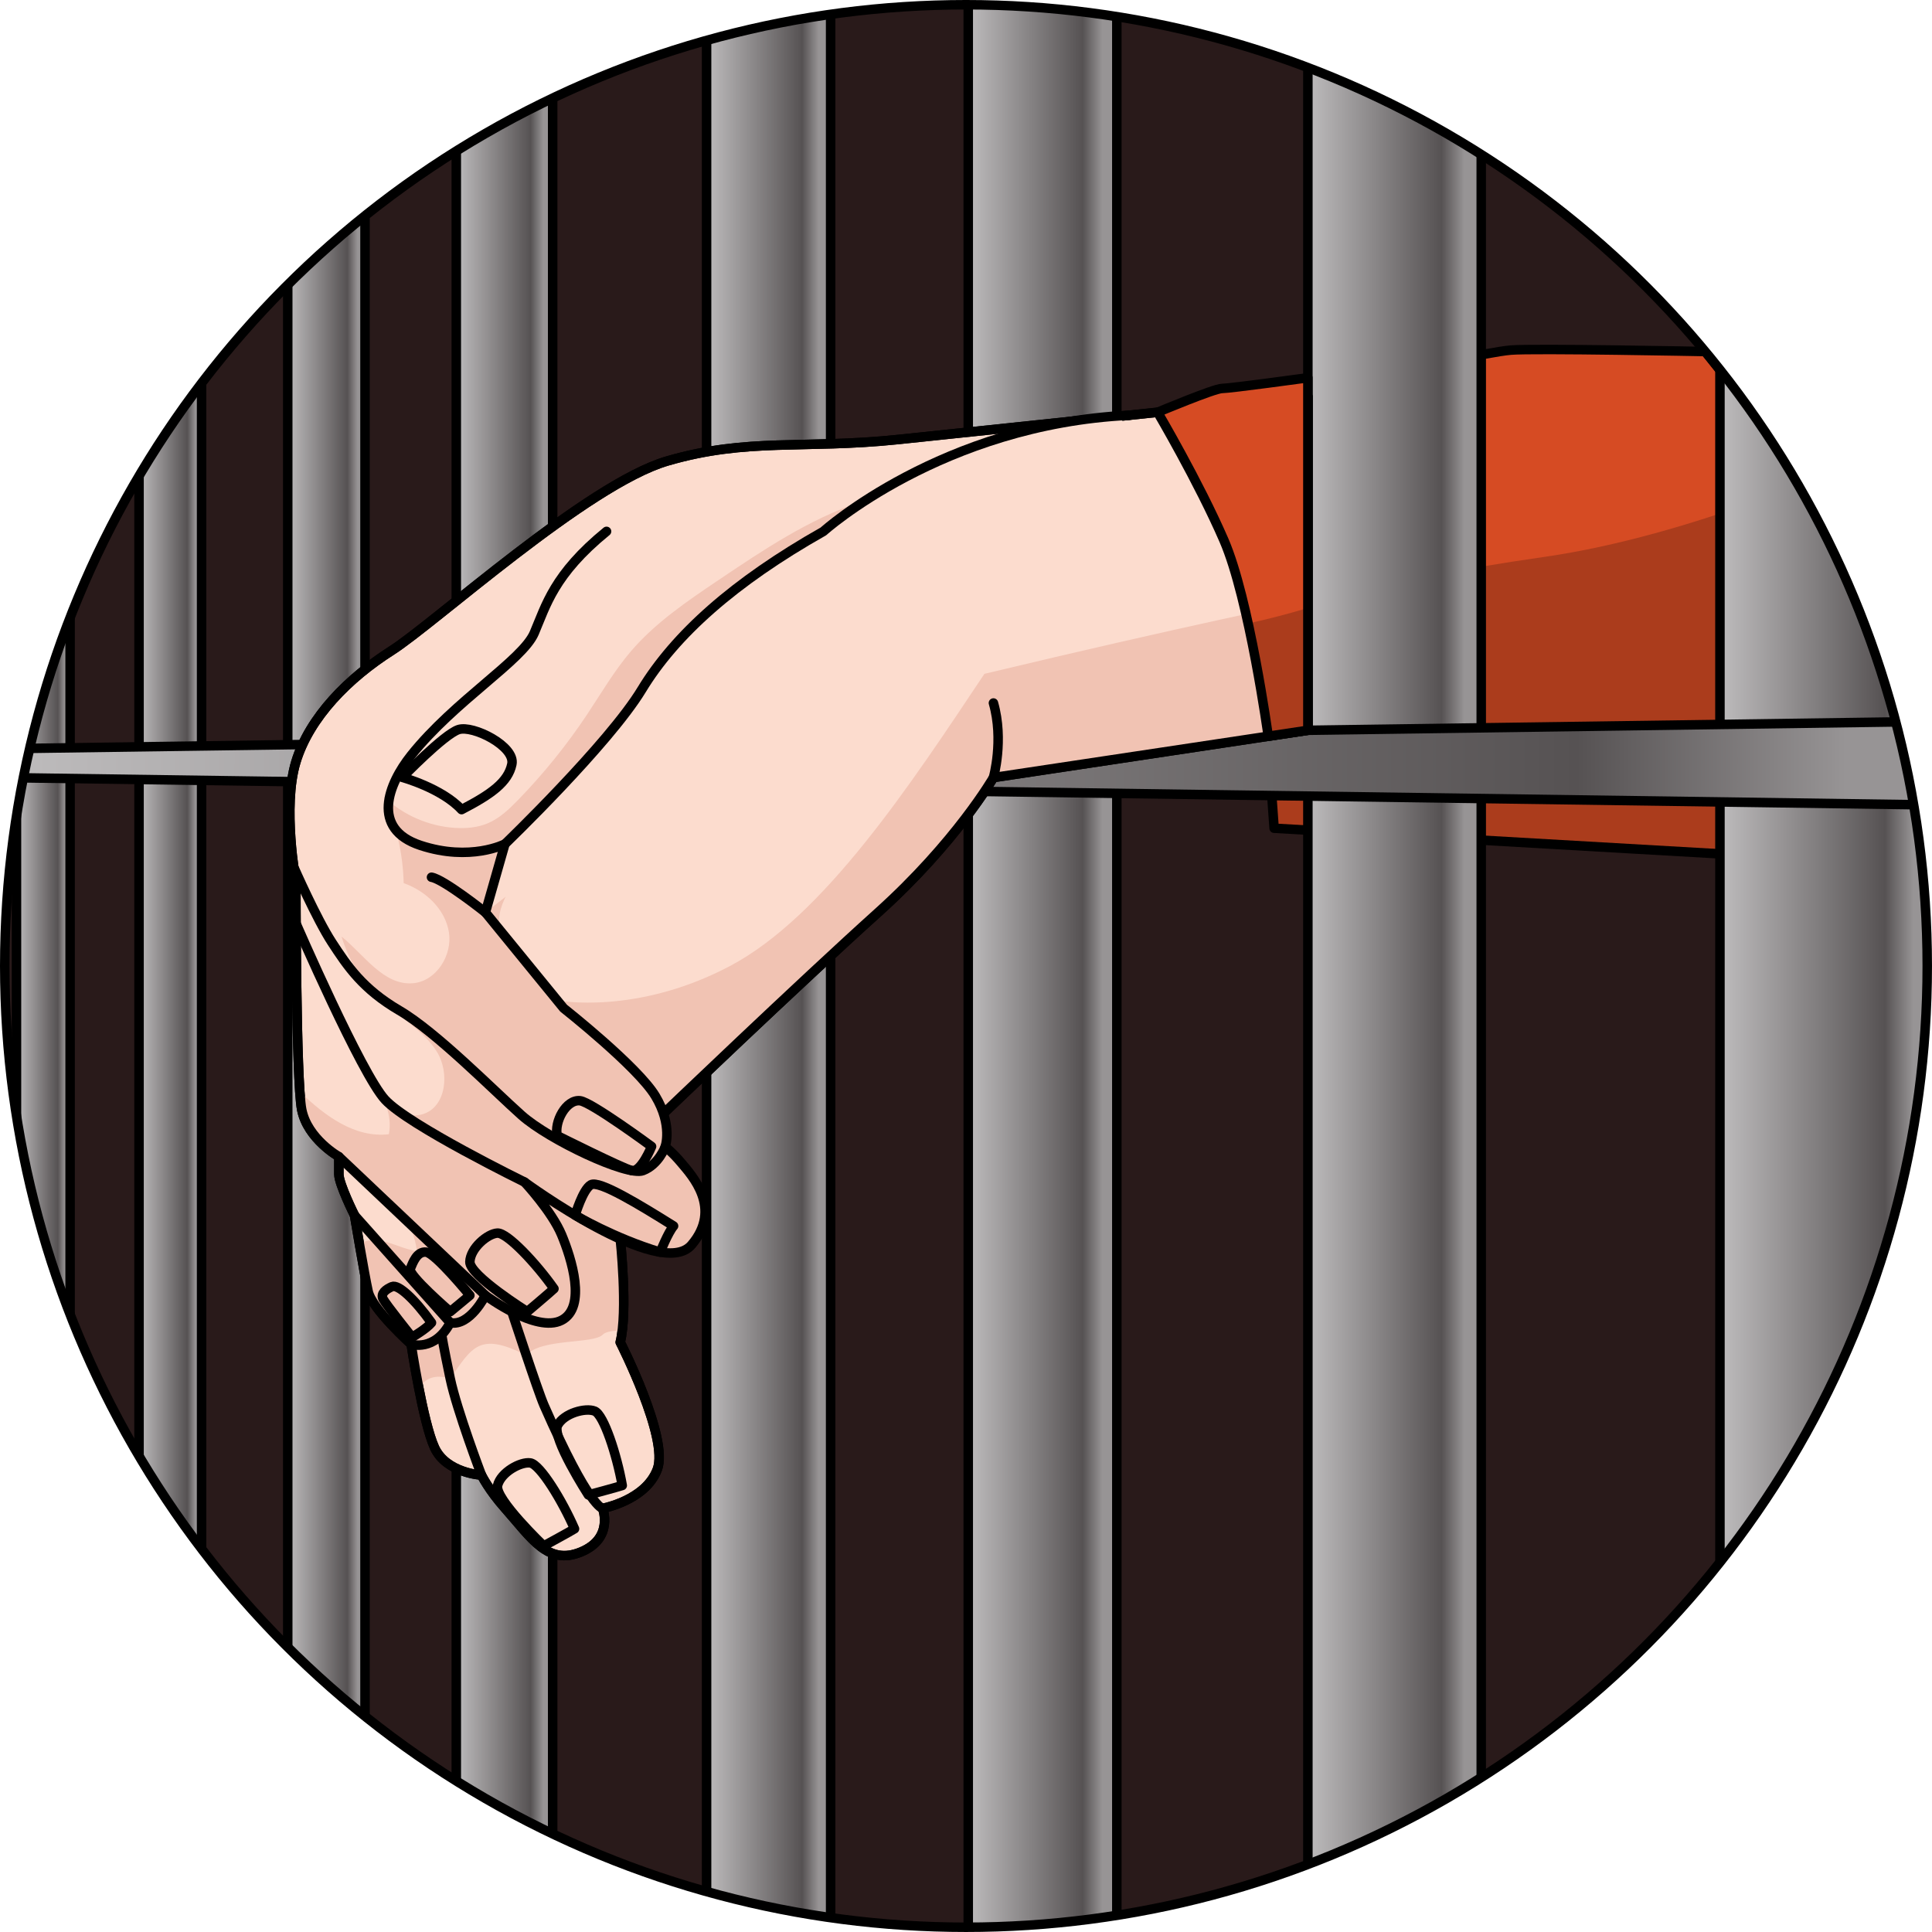
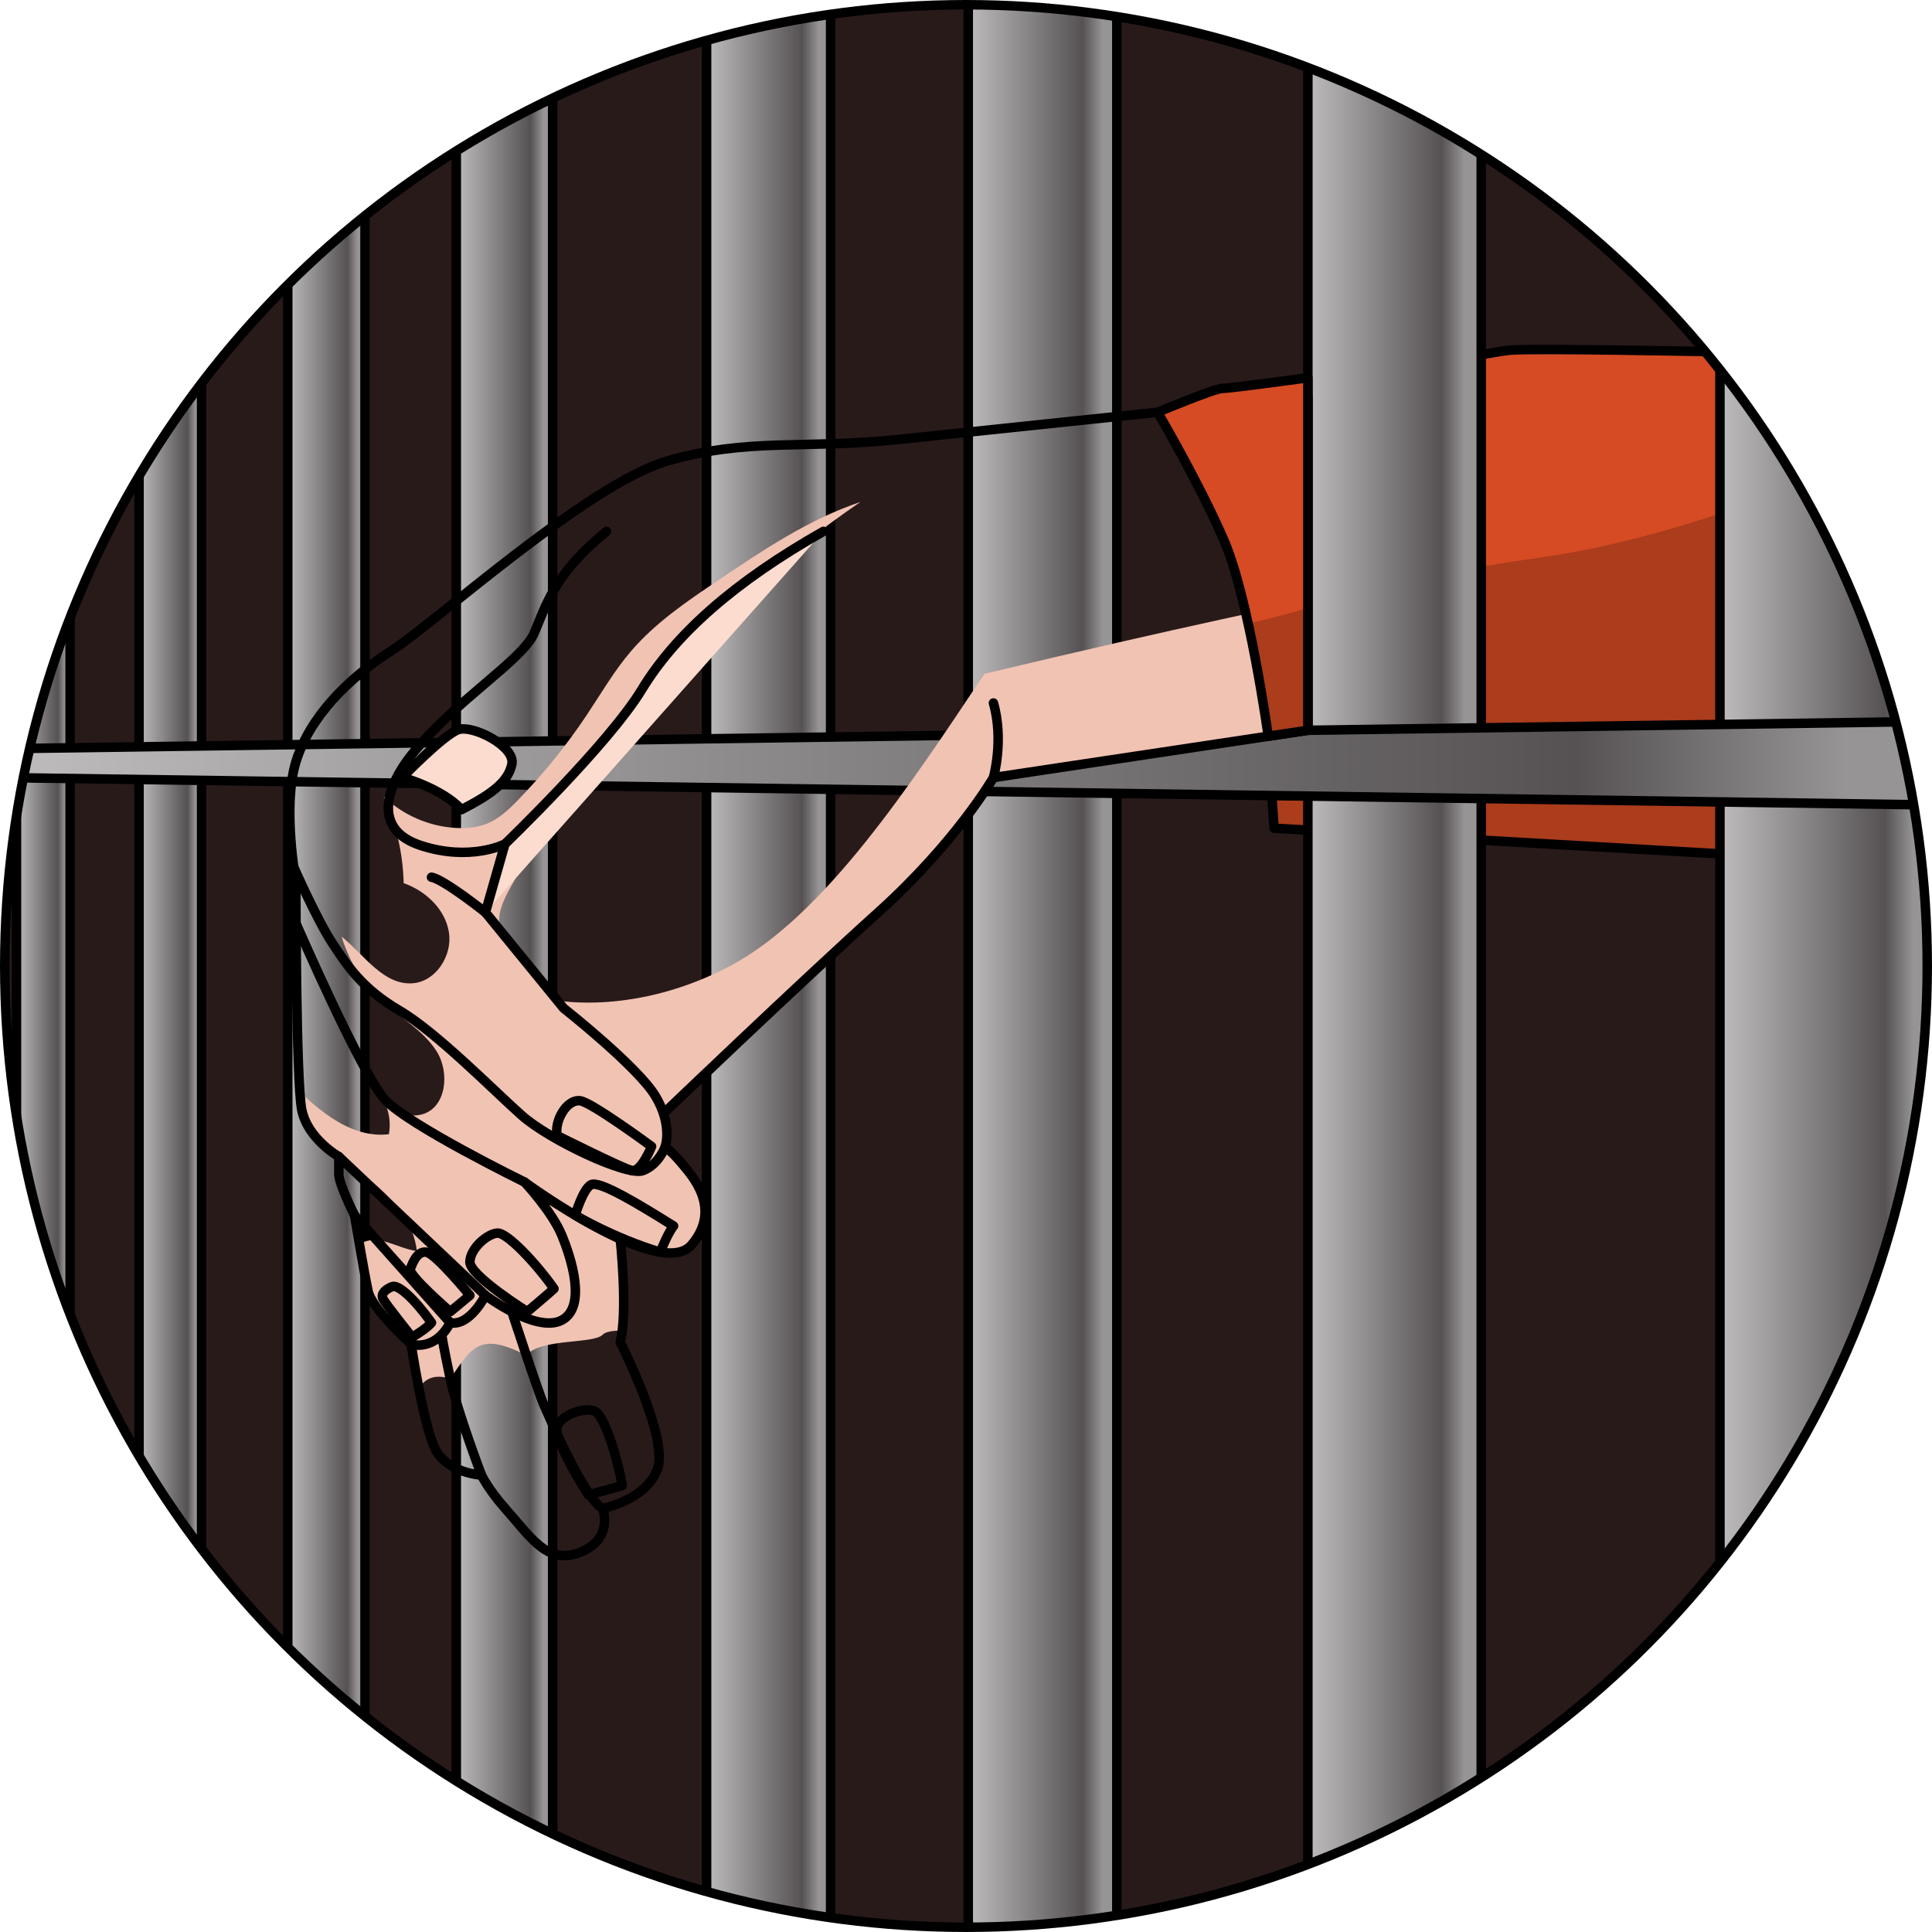
<svg xmlns="http://www.w3.org/2000/svg" xmlns:xlink="http://www.w3.org/1999/xlink" version="1.1" id="Layer_1" x="0px" y="0px" width="203.607px" height="203.607px" viewBox="0 0 203.607 203.607" enable-background="new 0 0 203.607 203.607" xml:space="preserve">
  <g>
    <g>
      <g>
        <defs>
          <circle id="SVGID_1_" cx="101.803" cy="101.803" r="101.303" />
        </defs>
        <clipPath id="SVGID_2_">
          <use xlink:href="#SVGID_1_" overflow="visible" />
        </clipPath>
        <g clip-path="url(#SVGID_2_)">
          <circle fill="#291A1A" cx="101.803" cy="101.803" r="101.303" />
          <path id="changecolor_11_" fill="#D64B23" d="M149.045,38.885c0,0,7.752-1.778,10.161-1.987c2.409-0.21,20.5,0.15,20.5,0.15      l2.911,3.662l8.119,49.821l-56.461-3.247l-0.761-10.665L149.045,38.885z" />
          <path opacity="0.2" d="M190.502,90.517l0.189-0.265l-6.078-37.291c-6.096,2.182-14.092,4.619-21.926,5.738      c-8.839,1.263-17.555,2.982-23.55,4.258l-5.623,13.661l0.761,10.665L190.502,90.517z" />
          <path fill="none" stroke="#000000" stroke-linecap="round" stroke-linejoin="round" stroke-miterlimit="10" d="M149.045,38.885      c0,0,7.752-1.778,10.161-1.987c2.409-0.21,20.5,0.15,20.5,0.15l2.911,3.662l8.119,49.821l-56.461-3.247l-0.761-10.665      L149.045,38.885z" />
          <g>
            <g>
              <linearGradient id="SVGID_3_" gradientUnits="userSpaceOnUse" x1="30.324" y1="106.131" x2="38.467" y2="106.131">
                <stop offset="0" style="stop-color:#BEBCBD" />
                <stop offset="0.771" style="stop-color:#565253" />
                <stop offset="0.903" style="stop-color:#979495" />
              </linearGradient>
              <rect x="30.324" y="-2.167" fill="url(#SVGID_3_)" stroke="#000000" stroke-linecap="round" stroke-linejoin="round" stroke-miterlimit="10" width="8.143" height="216.596" />
              <linearGradient id="SVGID_4_" gradientUnits="userSpaceOnUse" x1="14.653" y1="106.131" x2="21.246" y2="106.131">
                <stop offset="0" style="stop-color:#BEBCBD" />
                <stop offset="0.771" style="stop-color:#565253" />
                <stop offset="0.903" style="stop-color:#979495" />
              </linearGradient>
              <rect x="14.653" y="-2.167" fill="url(#SVGID_4_)" stroke="#000000" stroke-linecap="round" stroke-linejoin="round" stroke-miterlimit="10" width="6.593" height="216.596" />
              <linearGradient id="SVGID_5_" gradientUnits="userSpaceOnUse" x1="1.737" y1="106.131" x2="7.388" y2="106.131">
                <stop offset="0" style="stop-color:#BEBCBD" />
                <stop offset="0.771" style="stop-color:#565253" />
                <stop offset="0.903" style="stop-color:#979495" />
              </linearGradient>
              <rect x="1.737" y="-2.167" fill="url(#SVGID_5_)" stroke="#000000" stroke-linecap="round" stroke-linejoin="round" stroke-miterlimit="10" width="5.651" height="216.596" />
            </g>
            <g>
              <linearGradient id="SVGID_6_" gradientUnits="userSpaceOnUse" x1="181.259" y1="106.131" x2="203.826" y2="106.131">
                <stop offset="0" style="stop-color:#BEBCBD" />
                <stop offset="0.771" style="stop-color:#565253" />
                <stop offset="0.903" style="stop-color:#979495" />
              </linearGradient>
              <rect x="181.259" y="-2.167" fill="url(#SVGID_6_)" stroke="#000000" stroke-linecap="round" stroke-linejoin="round" stroke-miterlimit="10" width="22.567" height="216.596" />
              <linearGradient id="SVGID_7_" gradientUnits="userSpaceOnUse" x1="137.833" y1="106.131" x2="156.102" y2="106.131">
                <stop offset="0" style="stop-color:#BEBCBD" />
                <stop offset="0.771" style="stop-color:#565253" />
                <stop offset="0.903" style="stop-color:#979495" />
              </linearGradient>
              <rect x="137.833" y="-2.167" fill="url(#SVGID_7_)" stroke="#000000" stroke-linecap="round" stroke-linejoin="round" stroke-miterlimit="10" width="18.269" height="216.596" />
              <linearGradient id="SVGID_8_" gradientUnits="userSpaceOnUse" x1="102.04" y1="106.131" x2="117.699" y2="106.131">
                <stop offset="0" style="stop-color:#BEBCBD" />
                <stop offset="0.771" style="stop-color:#565253" />
                <stop offset="0.903" style="stop-color:#979495" />
              </linearGradient>
              <rect x="102.04" y="-2.167" fill="url(#SVGID_8_)" stroke="#000000" stroke-linecap="round" stroke-linejoin="round" stroke-miterlimit="10" width="15.659" height="216.596" />
              <linearGradient id="SVGID_9_" gradientUnits="userSpaceOnUse" x1="74.465" y1="106.131" x2="87.537" y2="106.131">
                <stop offset="0" style="stop-color:#BEBCBD" />
                <stop offset="0.771" style="stop-color:#565253" />
                <stop offset="0.903" style="stop-color:#979495" />
              </linearGradient>
              <rect x="74.465" y="-2.167" fill="url(#SVGID_9_)" stroke="#000000" stroke-linecap="round" stroke-linejoin="round" stroke-miterlimit="10" width="13.072" height="216.596" />
              <linearGradient id="SVGID_10_" gradientUnits="userSpaceOnUse" x1="48.087" y1="106.131" x2="58.244" y2="106.131">
                <stop offset="0" style="stop-color:#BEBCBD" />
                <stop offset="0.771" style="stop-color:#565253" />
                <stop offset="0.903" style="stop-color:#979495" />
              </linearGradient>
              <rect x="48.087" y="-2.167" fill="url(#SVGID_10_)" stroke="#000000" stroke-linecap="round" stroke-linejoin="round" stroke-miterlimit="10" width="10.157" height="216.596" />
            </g>
          </g>
          <linearGradient id="SVGID_11_" gradientUnits="userSpaceOnUse" x1="0.5" y1="80.431" x2="215.34" y2="80.431">
            <stop offset="0" style="stop-color:#BEBCBD" />
            <stop offset="0.771" style="stop-color:#565253" />
            <stop offset="0.903" style="stop-color:#979495" />
          </linearGradient>
          <polygon fill="url(#SVGID_11_)" stroke="#000000" stroke-linecap="round" stroke-linejoin="round" stroke-miterlimit="10" points="      215.34,75.863 0.5,78.905 0.5,81.948 215.34,84.999     " />
          <g>
-             <path fill="#FCDCCE" stroke="#000000" stroke-linecap="round" stroke-linejoin="round" stroke-miterlimit="10" d="       M137.833,76.961l-33.139,4.986c0,0-3.912,6.795-12.149,14.208c-8.237,7.413-22.857,21.415-22.857,21.415l-4.324,12.973       c0,0,0.824,7.619,0,10.914c0,0,5.148,10.09,3.912,13.385c-1.236,3.295-5.766,4.118-5.766,4.118s1.215,3.155-2.286,4.597       c-3.501,1.441-5.186-1.437-7.994-4.597c-1.73-1.947-2.487-3.501-2.487-3.501s-3.707-0.206-4.942-2.883       c-1.236-2.677-2.471-10.914-2.471-10.914s-4.118-3.707-4.53-5.56c-0.412-1.853-1.441-8.031-1.441-8.031       s-1.647-3.295-1.647-4.324c0-1.03,0-1.853,0-1.853s-3.295-1.853-3.912-4.942c-0.618-3.089-0.618-24.092-0.618-24.092       s-1.441-7.825,0-12.561s5.56-8.854,10.09-11.737c4.53-2.883,20.592-17.503,29.034-19.974s14.414-1.236,24.298-2.265       c5.262-0.548,43.229-4.54,43.229-4.54L137.833,76.961z" />
            <path fill="#F1C3B3" d="M75.697,61.148c-3.291,2.217-6.625,4.472-9.205,7.486c-1.768,2.066-3.136,4.436-4.644,6.699       c-2.137,3.207-4.569,6.217-7.256,8.98c-0.932,0.958-1.924,1.907-3.152,2.435c-1.083,0.465-2.291,0.574-3.467,0.502       c-2.795-0.17-5.516-1.362-7.537-3.299c1.312,2.855,2.033,5.979,2.105,9.119c2.323,0.817,4.377,2.742,4.768,5.173       c0.391,2.431-1.335,5.172-3.788,5.378c-3.083,0.259-5.12-2.969-7.523-4.919c0.779,2.598,2.272,4.978,4.272,6.81       c1.934,1.771,4.366,3.083,5.759,5.305c1.393,2.222,1.008,5.883-1.511,6.613c-1.323,0.384-2.746-0.19-3.869-0.989       c0.406,0.969,0.524,2.056,0.335,3.09c-3.575,0.42-6.714-1.911-9.386-4.472c0.059,0.854,0.125,1.51,0.202,1.891       c0.096,0.481,0.263,0.929,0.466,1.348c3.624,4.754,10.935,7.332,11.669,13.549c-2.153-0.287-4.107-1.943-6.054-0.715       c0.318,1.837,0.704,3.997,0.92,4.97c0.412,1.853,4.53,5.56,4.53,5.56s0.196,1.302,0.509,3.035       c2.375-2.124,5.135-3.815,8.112-5.104c1.299-0.563,3.052-0.158,3.906,0.89c1.009-0.195,2.021-0.374,3.03-0.608       c0.949-0.22,1.654-0.485,2.39-0.826c0.239-1.902,0.831-3.759,1.768-5.527c0.454-0.856,1.425-1.454,2.444-1.633       c-0.068-0.823-0.124-1.348-0.124-1.348l4.324-12.973c0,0,0.676-0.647,1.814-1.733c-0.102-0.065-0.205-0.129-0.306-0.195       c-6.023-3.932-11.236-8.977-16.18-14.203c-1.124-1.188-2.298-2.524-2.412-4.156c-0.093-1.339,0.553-2.606,1.201-3.781       c8.906-16.157,21.645-30.185,36.872-40.601C85.256,54.722,80.44,57.953,75.697,61.148z" />
            <path fill="#F1C3B3" d="M137.833,63.329c-0.001,0-13.428,2.732-34.089,7.684c-7.855,11.782-16.905,25.55-26.809,30.79       c-9.904,5.24-18.208,3.626-18.208,3.626s7.45,10.323,6.597,11.177c-0.854,0.854-10.049,5.288-10.049,5.288l-0.708,6.177       l0.708,6.635l-6.959,1.808l-5.668,4.507c0.41,0.394,0.683,0.641,0.683,0.641s0.329,2.187,0.816,4.672       c0.56-0.954,1.546-1.591,3.303-1.043c2.335-3.413,3.117-4.924,8.02-2.461c1.487-1.806,7.083-1.17,8.042-2.171       c0.312-0.326,1.12-0.438,2.066-0.443c0.436-3.651-0.213-9.674-0.213-9.674l4.324-12.973c0,0,14.62-14.002,22.857-21.416       c8.237-7.413,12.149-14.208,12.149-14.208l33.139-4.986V63.329z" />
            <path fill="none" stroke="#000000" stroke-linecap="round" stroke-linejoin="round" stroke-miterlimit="10" d="M50.743,155.459       c0,0-2.588-6.817-3.295-10.168c-0.707-3.35-0.906-4.632-0.906-4.632" />
            <path fill="none" stroke="#000000" stroke-linecap="round" stroke-linejoin="round" stroke-miterlimit="10" d="M137.833,76.961       l-33.139,4.986c0,0-3.912,6.795-12.149,14.208c-8.237,7.413-22.857,21.415-22.857,21.415l-4.324,12.973       c0,0,0.824,7.619,0,10.914c0,0,5.148,10.09,3.912,13.385c-1.236,3.295-5.766,4.118-5.766,4.118s1.215,3.155-2.286,4.597       c-3.501,1.441-5.186-1.437-7.994-4.597c-1.73-1.947-2.487-3.501-2.487-3.501s-3.707-0.206-4.942-2.883       c-1.236-2.677-2.471-10.914-2.471-10.914s-4.118-3.707-4.53-5.56c-0.412-1.853-1.441-8.031-1.441-8.031       s-1.647-3.295-1.647-4.324c0-1.03,0-1.853,0-1.853s-3.295-1.853-3.912-4.942c-0.618-3.089-0.618-24.092-0.618-24.092       s-1.441-7.825,0-12.561s5.56-8.854,10.09-11.737c4.53-2.883,20.592-17.503,29.034-19.974s14.414-1.236,24.298-2.265       c5.262-0.548,43.229-4.54,43.229-4.54L137.833,76.961z" />
            <path fill="#F1C3B3" d="M43.33,141.662c0,0,2.471,0.824,4.118-2.265c2.059,0.412,3.707-2.883,3.707-2.883       s5.354,4.012,8.031,2.624c2.677-1.388,1.03-6.536,0-9.007c-1.03-2.471-3.912-5.56-3.912-5.56s14.308,10.487,17.603,6.628       c3.295-3.859,0-7.36-1.03-8.595c-1.03-1.236-1.747-1.739-1.747-1.739s0.824-2.265-1.03-5.354       c-1.853-3.089-9.678-9.266-9.678-9.266l-8.237-10.09" />
-             <path fill="#FCDCCE" stroke="#000000" stroke-linecap="round" stroke-linejoin="round" stroke-miterlimit="10" d="       M51.155,96.155l2.059-7.207c0,0,10.914-10.502,14.414-16.268c3.501-5.766,9.678-11.325,19.15-16.679       c0,0,12.5-11.288,32.247-12.241" />
+             <path fill="#FCDCCE" stroke="#000000" stroke-linecap="round" stroke-linejoin="round" stroke-miterlimit="10" d="       M51.155,96.155l2.059-7.207c0,0,10.914-10.502,14.414-16.268c3.501-5.766,9.678-11.325,19.15-16.679       " />
            <path fill="none" stroke="#000000" stroke-linecap="round" stroke-linejoin="round" stroke-miterlimit="10" d="M43.33,141.662       c0,0,2.471,0.824,4.118-2.265c2.059,0.412,3.707-2.883,3.707-2.883s5.354,4.012,8.031,2.624c2.677-1.388,1.03-6.536,0-9.007       c-1.03-2.471-3.912-5.56-3.912-5.56s14.308,10.487,17.603,6.628c3.295-3.859,0-7.36-1.03-8.595       c-1.03-1.236-1.747-1.739-1.747-1.739s0.824-2.265-1.03-5.354c-1.853-3.089-9.678-9.266-9.678-9.266l-8.237-10.09" />
            <path fill="none" stroke="#000000" stroke-linecap="round" stroke-linejoin="round" stroke-miterlimit="10" d="M53.214,88.947       c0,0-3.644,1.884-8.908,0.144s-3.399-6.455-0.976-9.492c4.601-5.765,11.737-10.008,12.973-12.891       c1.236-2.883,2.059-6.178,7.619-10.708" />
            <path fill="none" stroke="#000000" stroke-linecap="round" stroke-linejoin="round" stroke-miterlimit="10" d="M51.155,96.155       c0,0-4.384-3.491-5.681-3.707" />
            <path fill="none" stroke="#000000" stroke-linecap="round" stroke-linejoin="round" stroke-miterlimit="10" d="M70.1,120.865       c0,0-0.677,1.869-2.344,2.502c-1.668,0.633-9.875-3.24-12.793-5.834s-8.99-8.772-12.874-11.042s-5.485-4.679-7.107-7.165       s-4.031-7.964-4.031-7.964" />
            <path fill="none" stroke="#000000" stroke-linecap="round" stroke-linejoin="round" stroke-miterlimit="10" d="M55.274,124.571       c0,0-12.206-5.975-14.692-8.677c-2.486-2.702-9.385-18.578-9.385-18.578" />
            <line fill="none" stroke="#000000" stroke-linecap="round" stroke-linejoin="round" stroke-miterlimit="10" x1="51.155" y1="136.514" x2="35.711" y2="121.894" />
            <line fill="none" stroke="#000000" stroke-linecap="round" stroke-linejoin="round" stroke-miterlimit="10" x1="47.449" y1="139.397" x2="37.359" y2="128.072" />
            <path fill="none" stroke="#000000" stroke-linecap="round" stroke-linejoin="round" stroke-miterlimit="10" d="M53.942,138.231       c0,0,2.746,8.399,3.392,9.87c4.768,10.858,6.177,10.858,6.177,10.858" />
            <path fill="#FCDCCE" stroke="#000000" stroke-linecap="round" stroke-linejoin="round" stroke-miterlimit="10" d="       M42.404,81.924c0,0,4.139,1.133,6.24,3.399c3.147-1.636,4.901-2.895,5.299-4.783s-4.1-4.154-5.627-3.65       C46.787,77.393,42.404,81.924,42.404,81.924z" />
            <path fill="none" stroke="#000000" stroke-linecap="round" stroke-linejoin="round" stroke-miterlimit="10" d="M104.694,81.946       c0,0,1.121-3.932,0-7.859" />
          </g>
          <path fill="none" stroke="#000000" stroke-linecap="round" stroke-linejoin="round" stroke-miterlimit="10" d="M58.726,119.685      c-0.345-1.442,0.939-3.857,2.411-3.68c1.192,0.144,7.531,4.816,7.531,4.816s-1.128,2.771-2.089,2.54      C65.618,123.131,58.726,119.685,58.726,119.685z" />
          <path fill="none" stroke="#000000" stroke-linecap="round" stroke-linejoin="round" stroke-miterlimit="10" d="M69.578,131.96      c0,0,0.832-2.087,1.408-2.756c-3.602-2.253-7.852-4.847-8.716-4.343c-0.864,0.504-1.653,3.21-1.653,3.21      S64.691,130.486,69.578,131.96z" />
          <path fill="none" stroke="#000000" stroke-linecap="round" stroke-linejoin="round" stroke-miterlimit="10" d="M55.57,138.231      c0,0,2.526-2.132,2.812-2.42c-1.874-2.665-4.927-5.911-5.959-5.859c-1.032,0.052-2.848,1.579-2.905,3.02      C49.463,134.413,55.57,138.231,55.57,138.231z" />
          <path fill="none" stroke="#000000" stroke-linecap="round" stroke-linejoin="round" stroke-miterlimit="10" d="M62.003,157.544      c0,0,3.192-0.855,3.574-0.994c-0.563-3.209-1.946-7.445-2.902-7.837c-0.956-0.392-3.249,0.218-3.913,1.498      C58.099,151.491,62.003,157.544,62.003,157.544z" />
-           <path fill="none" stroke="#000000" stroke-linecap="round" stroke-linejoin="round" stroke-miterlimit="10" d="M57.304,162.919      c0,0,2.904-1.577,3.243-1.802c-1.297-2.989-3.631-6.785-4.652-6.942c-1.021-0.158-3.108,0.971-3.455,2.371      C52.094,157.946,57.304,162.919,57.304,162.919z" />
          <path fill="none" stroke="#000000" stroke-linecap="round" stroke-linejoin="round" stroke-miterlimit="10" d="M47.449,138.231      l2.071-1.717c0,0-3.635-4.443-4.61-4.554c-0.975-0.112-1.402,1.112-1.674,1.757C42.964,134.363,47.449,138.231,47.449,138.231z" />
          <path fill="none" stroke="#000000" stroke-linecap="round" stroke-linejoin="round" stroke-miterlimit="10" d="M43.433,140.926      c0,0,1.526-0.896,2.041-1.529c-1.79-2.505-3.519-4.089-4.167-3.802c-0.648,0.287-1.225,0.72-0.936,1.297      C40.659,137.468,43.433,140.926,43.433,140.926z" />
        </g>
      </g>
      <circle fill="none" stroke="#000000" stroke-linecap="round" stroke-linejoin="round" stroke-miterlimit="10" cx="101.803" cy="101.803" r="101.303" />
    </g>
    <path id="changecolor_8_" fill="#D64B23" d="M121.997,43.447c0,0,4.325,7.339,6.993,13.495c2.667,6.155,4.666,20.648,4.666,20.648   l4.177-0.628l0-37.151c0,0-8.228,1.128-9.048,1.128S121.997,43.447,121.997,43.447z" />
    <path opacity="0.2" d="M131.534,65.706c1.296,5.907,2.121,11.883,2.121,11.883l4.177-0.628V64.071   C135.757,64.698,133.656,65.242,131.534,65.706z" />
    <path fill="none" stroke="#000000" stroke-linecap="round" stroke-linejoin="round" stroke-miterlimit="10" d="M121.997,43.447   c0,0,4.325,7.339,6.993,13.495c2.667,6.155,4.666,20.648,4.666,20.648l4.177-0.628l0-37.151c0,0-8.228,1.128-9.048,1.128   S121.997,43.447,121.997,43.447z" />
  </g>
</svg>